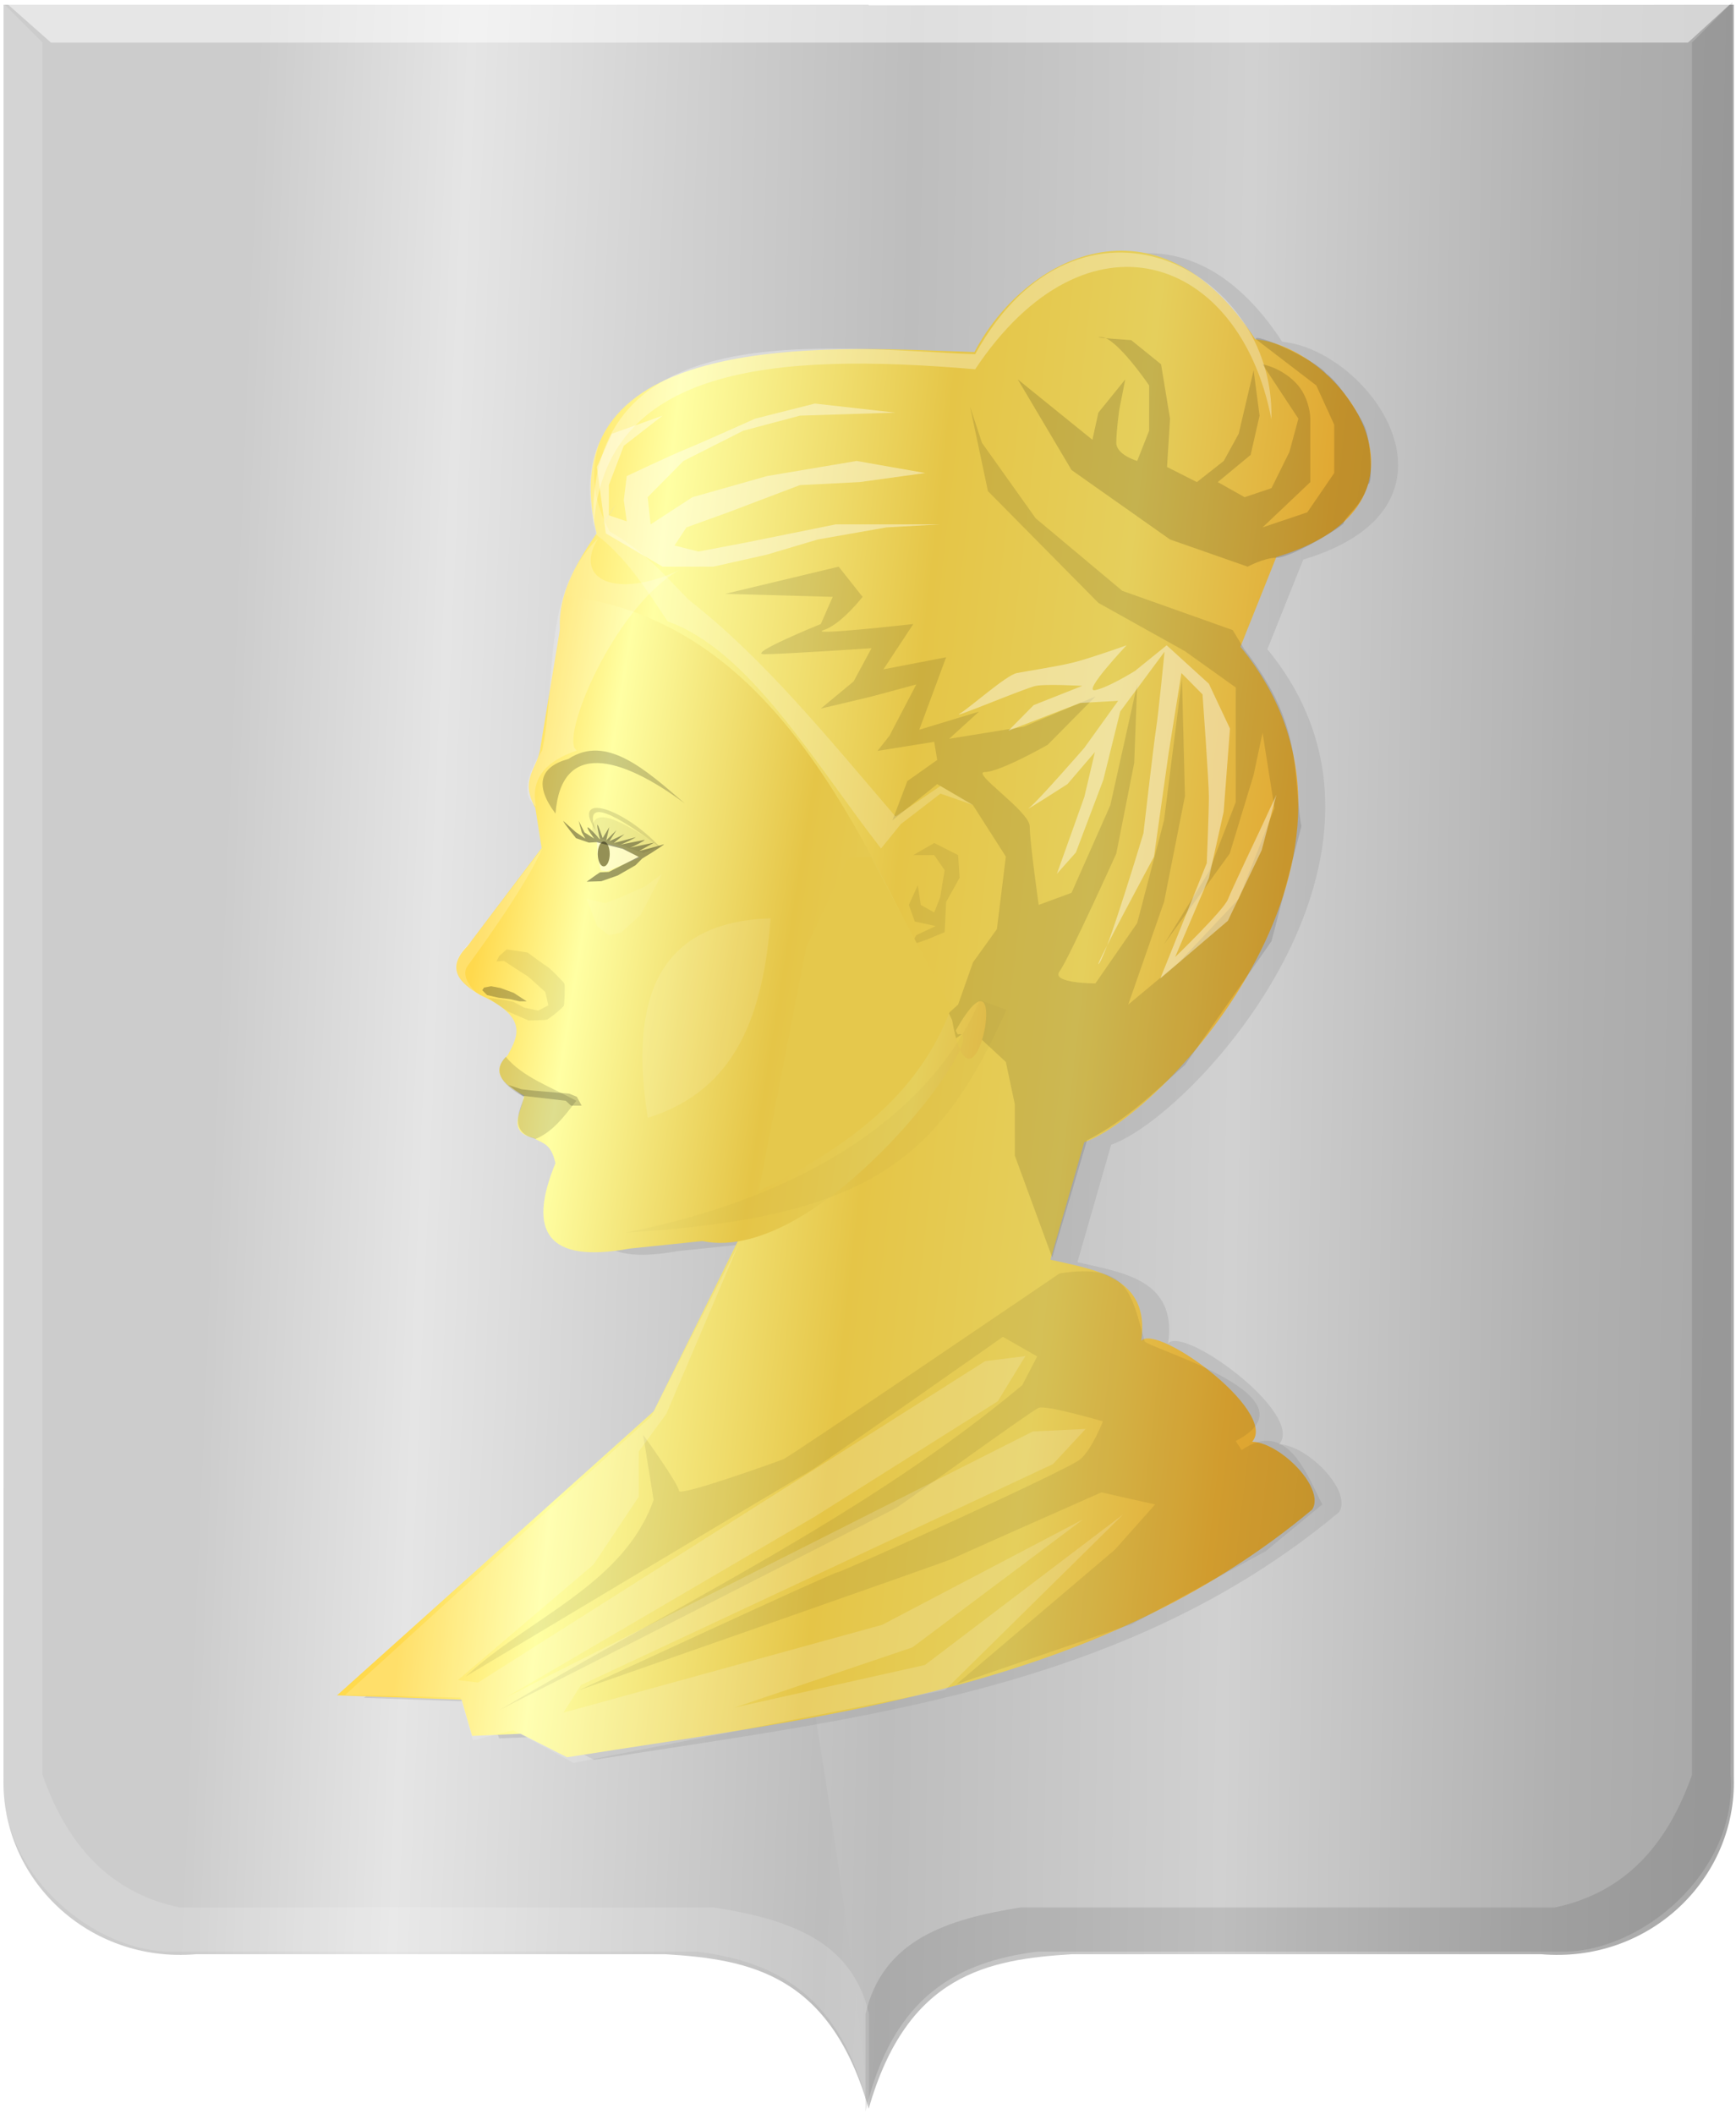
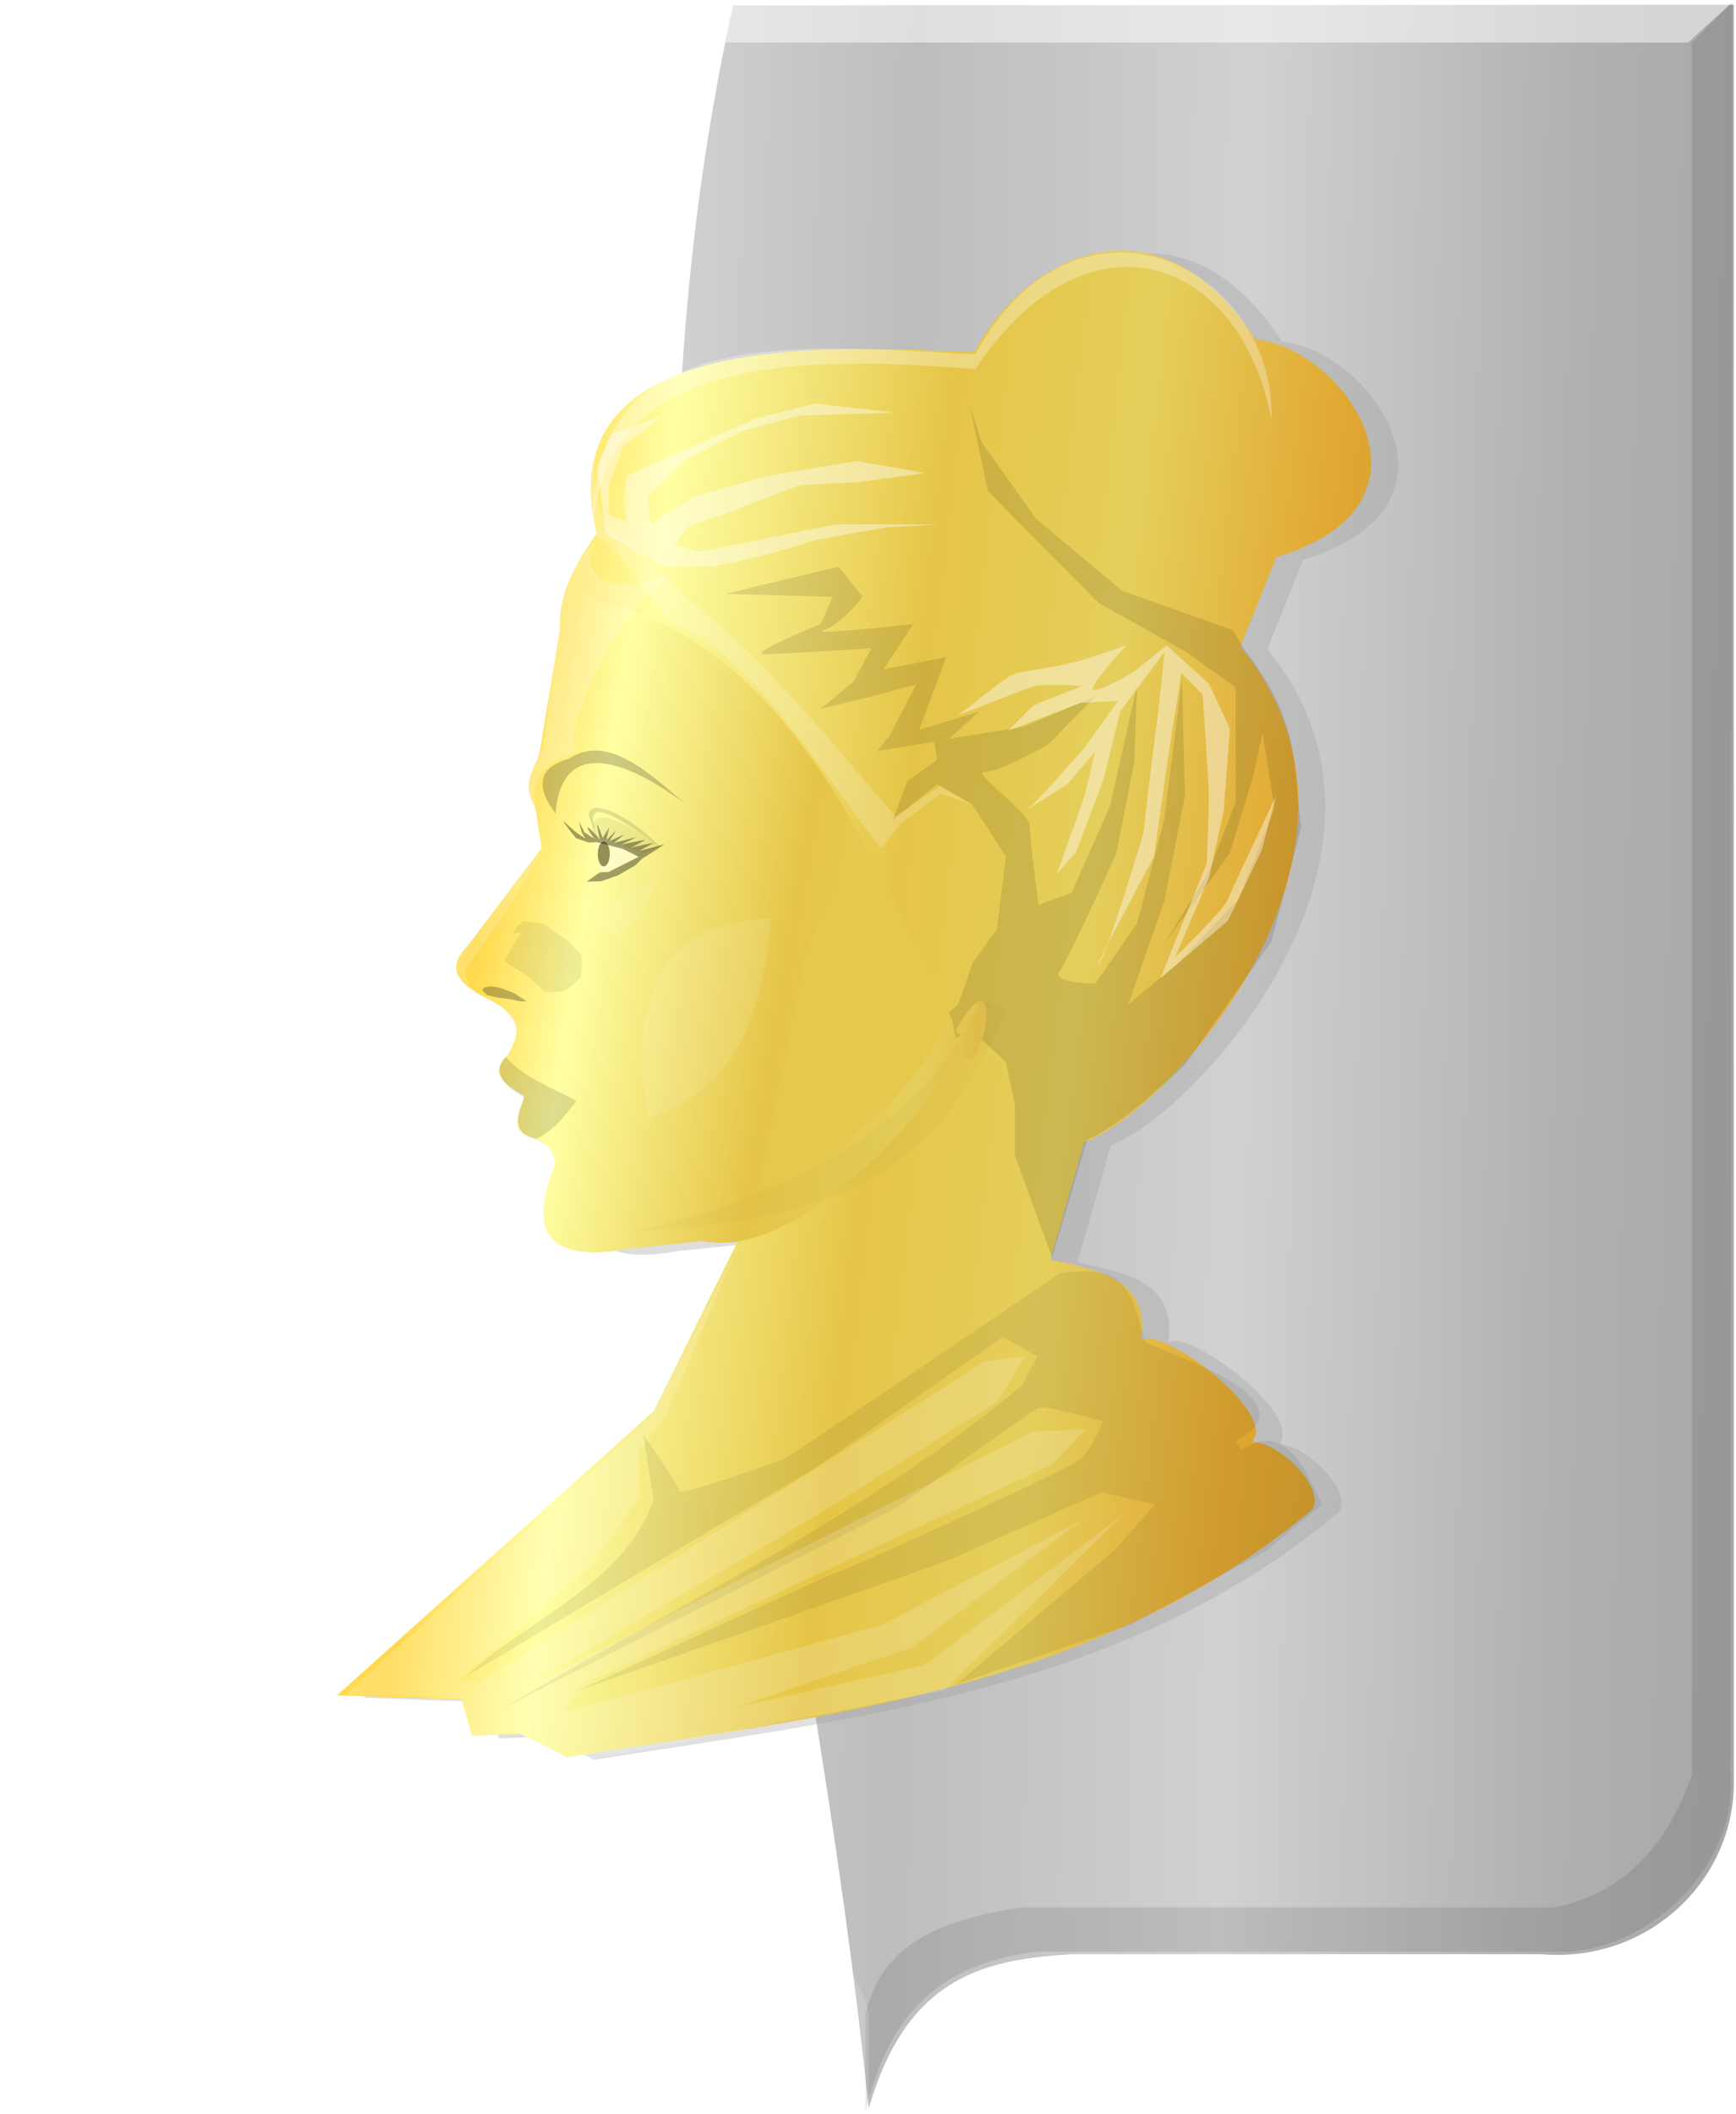
<svg xmlns="http://www.w3.org/2000/svg" xmlns:ns1="http://www.inkscape.org/namespaces/inkscape" xmlns:ns2="http://sodipodi.sourceforge.net/DTD/sodipodi-0.dtd" xmlns:xlink="http://www.w3.org/1999/xlink" width="406.762" height="495.217" id="svg10193" version="1.1" ns1:version="0.48.4 r9939" ns2:docname="Tekening-2.svg">
  <defs id="defs10195">
    <filter color-interpolation-filters="sRGB" ns1:collect="always" id="filter10069">
      <feGaussianBlur ns1:collect="always" stdDeviation="1.905" id="feGaussianBlur10071" />
    </filter>
    <linearGradient ns1:collect="always" xlink:href="#linearGradient4053-4-8-3-4-70-2-0" id="linearGradient10067" x1="2841.573" y1="1010.234" x2="3031.723" y2="979.643" gradientUnits="userSpaceOnUse" gradientTransform="matrix(-1,0,0,1,3229.623,-583.359)" />
    <linearGradient id="linearGradient4053-4-8-3-4-70-2-0">
      <stop id="stop4055-9-6-3-5-7-6-2" offset="0" style="stop-color:#cc992d;stop-opacity:1;" />
      <stop id="stop4057-8-0-4-2-91-3-7" offset="0.143" style="stop-color:#e1a832;stop-opacity:1;" />
      <stop style="stop-color:#e5cf5c;stop-opacity:1;" offset="0.321" id="stop4059-2-1-2-9-5-1-8" />
      <stop id="stop4061-4-2-2-12-86-5-8" offset="0.5" style="stop-color:#e5c547;stop-opacity:1;" />
      <stop style="stop-color:#ffffa3;stop-opacity:1;" offset="0.75" id="stop4063-5-6-0-49-39-9-5" />
      <stop id="stop4065-2-0-1-93-45-7-9" offset="0.875" style="stop-color:#ffd94d;stop-opacity:1;" />
      <stop style="stop-color:#ffdb4e;stop-opacity:1;" offset="1" id="stop4067-9-5-2-76-3-0-7" />
    </linearGradient>
    <linearGradient ns1:collect="always" xlink:href="#linearGradient4053-4-8-3-4-70-2-0" id="linearGradient10040" x1="2856.595" y1="1021.016" x2="3109.885" y2="991.896" gradientUnits="userSpaceOnUse" gradientTransform="matrix(-1,0,0,1,3299.259,-583.359)" />
    <linearGradient id="linearGradient10115">
      <stop id="stop10117" offset="0" style="stop-color:#cc992d;stop-opacity:1;" />
      <stop id="stop10119" offset="0.143" style="stop-color:#e1a832;stop-opacity:1;" />
      <stop style="stop-color:#e5cf5c;stop-opacity:1;" offset="0.321" id="stop10121" />
      <stop id="stop10123" offset="0.5" style="stop-color:#e5c547;stop-opacity:1;" />
      <stop style="stop-color:#ffffa3;stop-opacity:1;" offset="0.75" id="stop10125" />
      <stop id="stop10127" offset="0.875" style="stop-color:#ffd94d;stop-opacity:1;" />
      <stop style="stop-color:#ffdb4e;stop-opacity:1;" offset="1" id="stop10129" />
    </linearGradient>
    <filter color-interpolation-filters="sRGB" ns1:collect="always" id="filter5510">
      <feGaussianBlur ns1:collect="always" stdDeviation="2.976" id="feGaussianBlur5512" />
    </filter>
    <filter color-interpolation-filters="sRGB" ns1:collect="always" id="filter10089">
      <feGaussianBlur ns1:collect="always" stdDeviation="1.488" id="feGaussianBlur10091" />
    </filter>
    <linearGradient ns1:collect="always" xlink:href="#linearGradient4070-8-2-8-8-7" id="linearGradient10087" x1="2945.178" y1="1002.593" x2="3387.782" y2="994.75" gradientUnits="userSpaceOnUse" gradientTransform="matrix(-1,0,0,1,3487.804,-583.359)" />
    <linearGradient id="linearGradient4070-8-2-8-8-7">
      <stop id="stop4072-1-2-6-4-1" offset="0" style="stop-color:#a3a3a3;stop-opacity:1;" />
      <stop id="stop4074-8-0-7-0-4" offset="0.143" style="stop-color:#b0b0b0;stop-opacity:1;" />
      <stop style="stop-color:#d1d1d1;stop-opacity:1;" offset="0.321" id="stop4076-6-1-0-3-7" />
      <stop id="stop4078-0-2-8-7-6" offset="0.5" style="stop-color:#bdbdbd;stop-opacity:1;" />
      <stop style="stop-color:#e5e5e5;stop-opacity:1;" offset="0.75" id="stop4080-2-7-1-8-8" />
      <stop id="stop4082-4-7-8-3-2" offset="0.875" style="stop-color:#cccccc;stop-opacity:1;" />
      <stop style="stop-color:#cccccc;stop-opacity:1;" offset="1" id="stop4084-9-0-3-1-3" />
    </linearGradient>
    <linearGradient ns1:collect="always" xlink:href="#linearGradient4070-8-2-8-8-7" id="linearGradient10079" x1="2592.081" y1="1020.897" x2="2992.15" y2="1004.257" gradientUnits="userSpaceOnUse" gradientTransform="matrix(-1,0,0,1,5780.577,0)" />
    <linearGradient id="linearGradient10145">
      <stop id="stop10147" offset="0" style="stop-color:#a3a3a3;stop-opacity:1;" />
      <stop id="stop10149" offset="0.143" style="stop-color:#b0b0b0;stop-opacity:1;" />
      <stop style="stop-color:#d1d1d1;stop-opacity:1;" offset="0.321" id="stop10151" />
      <stop id="stop10153" offset="0.5" style="stop-color:#bdbdbd;stop-opacity:1;" />
      <stop style="stop-color:#e5e5e5;stop-opacity:1;" offset="0.75" id="stop10155" />
      <stop id="stop10157" offset="0.875" style="stop-color:#cccccc;stop-opacity:1;" />
      <stop style="stop-color:#cccccc;stop-opacity:1;" offset="1" id="stop10159" />
    </linearGradient>
    <linearGradient y2="1004.257" x2="2992.15" y1="1020.897" x1="2592.081" gradientTransform="matrix(-1,0,0,1,3103.372,-583.359)" gradientUnits="userSpaceOnUse" id="linearGradient10191" xlink:href="#linearGradient4070-8-2-8-8-7" ns1:collect="always" />
    <filter ns1:collect="always" id="filter10886">
      <feGaussianBlur ns1:collect="always" stdDeviation="0.799" id="feGaussianBlur10888" />
    </filter>
    <filter ns1:collect="always" id="filter10912">
      <feGaussianBlur ns1:collect="always" stdDeviation="1.151" id="feGaussianBlur10914" />
    </filter>
    <filter ns1:collect="always" id="filter10922">
      <feGaussianBlur ns1:collect="always" stdDeviation="0.928" id="feGaussianBlur10924" />
    </filter>
    <filter ns1:collect="always" id="filter10932" x="-0.263" width="1.526" y="-0.151" height="1.303">
      <feGaussianBlur ns1:collect="always" stdDeviation="4.939" id="feGaussianBlur10934" />
    </filter>
  </defs>
  <ns2:namedview id="base" pagecolor="#ffffff" bordercolor="#666666" borderopacity="1.0" ns1:pageopacity="0.0" ns1:pageshadow="2" ns1:zoom="1.979899" ns1:cx="166.29189" ns1:cy="271.92519" ns1:document-units="px" ns1:current-layer="layer1" showgrid="false" ns1:window-width="1600" ns1:window-height="837" ns1:window-x="-8" ns1:window-y="-8" ns1:window-maximized="1" fit-margin-top="0" fit-margin-left="0" fit-margin-right="0" fit-margin-bottom="0" />
  <g ns1:label="Laag 1" ns1:groupmode="layer" id="layer1" transform="translate(-110.905,-173.325)">
-     <path ns2:nodetypes="cccccccc" id="path2830" d="m 314.445,174.436 -202.706,0 0,415.367 c -0.668,23.654 19.785,43.519 45.132,41.364 l 57.045,0 52.905,0 c 19.699,1.209 38.612,4.649 47.624,36.194 l 0,-492.925 z" style="fill:url(#linearGradient10191);fill-opacity:1;stroke:#000000;stroke-width:1px;stroke-linecap:butt;stroke-linejoin:miter;stroke-opacity:0" ns1:connector-curvature="0" />
    <path ns2:nodetypes="cccccccc" id="path2830-1" d="m 282.677,174.583 234.474,-0.147 0,415.367 c 0.668,23.654 -19.785,43.519 -45.132,41.364 l -57.045,0 -52.905,0 c -19.699,1.209 -38.612,4.649 -47.624,36.194 -16.462,-161.439 -69.403,-321.91 -31.768,-492.778 z" style="fill:url(#linearGradient10087);fill-opacity:1;stroke:#000000;stroke-width:1px;stroke-linecap:butt;stroke-linejoin:miter;stroke-opacity:0" ns1:connector-curvature="0" />
    <path id="path4075" d="m 112.132,173.825 10.712,9.479 383.576,0 10.396,-9.479 -404.685,0 z" style="fill:#ffffff;fill-opacity:0.5;stroke:#000000;stroke-width:1px;stroke-linecap:butt;stroke-linejoin:miter;stroke-opacity:0" ns1:connector-curvature="0" />
    <path ns2:nodetypes="ccccccccccc" id="path4051-6" d="m 516.817,173.825 -9.476,9.479 0,405.887 c -5.695,16.113 -15.471,27.531 -32.136,31.023 l -125.249,0 c -17.021,2.738 -32.253,7.504 -36.256,24.991 l 0,22.837 c 6.354,-27.356 22.024,-35.225 40.377,-37.486 l 122.365,0 c 18.842,0.501 41.663,-18.634 39.964,-41.364 l 0.412,-415.367 z" style="fill:#000000;fill-opacity:0.099;stroke:#000000;stroke-width:1px;stroke-linecap:butt;stroke-linejoin:miter;stroke-opacity:0" ns1:connector-curvature="0" />
    <path ns2:nodetypes="ccccccccccc" id="path4051" d="m 111.405,173.825 9.476,9.479 0,405.887 c 5.695,16.113 15.471,27.531 32.136,31.023 l 125.249,0 c 17.021,2.738 32.253,7.503 36.256,24.991 l 0,22.837 c -6.354,-27.356 -22.024,-35.225 -40.377,-37.486 l -122.365,0 c -18.842,0.501 -41.663,-18.634 -39.964,-41.364 l -0.412,-415.367 z" style="fill:#ffffff;fill-opacity:0.153;stroke:#000000;stroke-width:1px;stroke-linecap:butt;stroke-linejoin:miter;stroke-opacity:0" ns1:connector-curvature="0" />
    <path style="fill:#999999;fill-opacity:0.307;stroke:#000000;stroke-width:1px;stroke-linecap:butt;stroke-linejoin:miter;stroke-opacity:0;filter:url(#filter10089)" d="m 261.617,291.929 c -5.056,8.433 -14.999,18.946 -12.97,31.428 0.93,11.695 63.972,61.154 44.219,79.956 l 6.476,0.372 -4.946,1.676 -10.862,-3.148 15.179,2.345 0.629,-4.98 c -6.594,35.46 -20.642,45.633 -0.683,47.835 l -28.287,57.144 -74.186,66.545 29.18,1.001 2.473,8.506 11.375,-0.5 10.881,5.504 c 61.609,-9.752 124.43,-16.097 174.584,-58.039 3.916,-6.19 -13.425,-21.134 -17.805,-14.009 -0.668,1.087 2.198,-0.652 2.913,-1.14 9.078,-6.201 -21.342,-28.732 -25.169,-24.377 2.179,-15.129 -11.068,-16.619 -21.266,-19.013 l 7.913,-27.519 c 19.031,-6.636 75.958,-68.216 36.598,-116.079 l 8.408,-21.014 c 41.582,-12.466 15.851,-48.985 -4.946,-51.035 -23.114,-35.556 -54.119,-19.206 -65.778,3.002 -28.696,-0.833 -100.785,-7.101 -88.529,42.529 l 4.599,-6.988 z" id="path5877" ns2:nodetypes="ccccccccccccccccssccccccccc" ns1:connector-curvature="0" />
    <path style="fill:#999999;fill-opacity:0.321;stroke:#000000;stroke-width:1px;stroke-linecap:butt;stroke-linejoin:miter;stroke-opacity:0;filter:url(#filter10886)" d="m 254.707,313.482 -5.883,35.592 c -0.447,4.679 -5.061,7.274 -1.177,14.119 l 1.471,9.413 -17.355,22.944 c -5.19,5.248 -1.956,8.552 2.942,11.472 11.37,5.218 8.872,9.666 6.471,14.119 -3.926,3.571 -1.639,6.624 3.824,9.413 -0.378,3.682 -4.427,8.466 2.353,10.001 1.798,1.305 3.924,0.969 5,5.883 -6.634,16.076 -1.887,23.53 17.355,20.002 l 17.061,-1.765 c 5.393,-1.521 10.785,-2.535 16.178,4.412 l 6.177,18.237 c 13.856,-24.407 41.181,-45.822 36.18,-74.419 -21.818,-45.592 -42.137,-93.412 -90.597,-99.422 z" id="path4620" ns2:nodetypes="cccccccccccccccc" ns1:connector-curvature="0" />
    <path style="fill:url(#linearGradient10040);fill-opacity:1;stroke:#000000;stroke-width:1px;stroke-linecap:butt;stroke-linejoin:miter;stroke-opacity:0" d="m 255.305,291.34 c -5.056,8.433 -14.999,18.946 -12.97,31.428 0.93,11.695 63.972,61.154 44.219,79.956 l 6.476,0.372 -4.946,1.676 -10.862,-3.148 15.179,2.345 0.629,-4.98 c -6.594,35.46 -20.642,45.633 -0.683,47.835 l -28.287,57.144 -74.186,66.545 29.18,1.001 2.473,8.506 11.375,-0.5 10.881,5.504 c 61.609,-9.752 124.43,-16.097 174.584,-58.039 3.916,-6.19 -13.425,-21.134 -17.805,-14.009 -0.668,1.087 2.198,-0.652 2.913,-1.14 9.078,-6.201 -21.342,-28.732 -25.169,-24.377 2.179,-15.129 -11.068,-16.619 -21.266,-19.013 l 7.913,-27.519 c 19.031,-6.636 75.958,-68.216 36.598,-116.079 l 8.408,-21.014 c 41.582,-12.466 15.851,-48.985 -4.946,-51.035 -23.114,-35.556 -54.119,-19.206 -65.778,3.002 -28.696,-0.833 -100.785,-7.101 -88.529,42.529 l 4.599,-6.988 z" id="path5877-1" ns2:nodetypes="ccccccccccccccccssccccccccc" ns1:connector-curvature="0" />
    <path style="fill:#000000;fill-opacity:0.071;stroke:#000000;stroke-width:1px;stroke-linecap:butt;stroke-linejoin:miter;stroke-opacity:0" d="m 261.605,509.515 2.448,15.213 c -6.977,19.865 -29.297,27.657 -44.064,41.394 0,0 77.987,-46.701 80.085,-47.762 2.099,-1.061 45.813,-31.841 45.813,-31.841 l 8.043,4.599 -3.497,6.722 c -36.443,30.497 -80.903,51.534 -122.401,76.066 0,0 91.276,-46.347 93.024,-47.408 1.748,-1.061 31.474,-22.643 33.223,-23.35 1.748,-0.708 15.038,3.184 15.038,3.184 0,0 -2.448,6.368 -5.246,8.845 -2.797,2.477 -55.255,26.181 -57.004,26.535 -1.748,0.354 -60.501,27.596 -60.501,27.596 0,0 86.03,-30.072 87.429,-30.78 1.399,-0.708 34.972,-15.567 34.972,-15.567 l 12.59,2.83 -9.442,10.614 -37.07,31.488 41.266,-14.152 31.125,-16.982 13.289,-10.968 c -3.573,-6.921 -8.234,-20.135 -18.885,-12.736 l -1.399,-2.123 c 19.837,-10.248 -19.386,-21.323 -21.333,-23.35 -3.167,-11.384 -3.981,-18.395 -19.933,-15.921 0,0 -62.949,42.809 -64.697,43.517 -1.749,0.708 -24.48,8.845 -24.48,7.43 0,-1.415 -8.043,-12.736 -8.393,-13.09 z" id="path6401-7" ns2:nodetypes="cccsccccsscsscscccccccccccssc" ns1:connector-curvature="0" />
    <path style="fill:#000000;fill-opacity:0.113;stroke:#000000;stroke-width:1px;stroke-linecap:butt;stroke-linejoin:miter;stroke-opacity:0" d="m 307.418,306.084 -26.578,6.368 25.18,0.708 -2.798,6.368 c 0,0 -17.486,7.076 -13.289,7.076 4.197,0 25.18,-1.415 25.18,-1.415 l -4.197,7.783 -7.694,6.368 11.89,-2.83 10.492,-2.83 -6.295,12.029 -2.797,3.538 13.289,-2.123 0.699,4.245 -6.994,4.953 -3.497,9.199 10.491,-8.491 8.394,4.953 7.694,12.029 -2.099,16.982 -5.595,7.783 -3.497,9.906 -6.295,5.661 -7.694,-4.245 -2.798,-1.415 6.994,8.491 8.393,0 4.197,-2.83 8.394,7.784 2.098,9.906 0,12.029 8.752,23.85 8.167,-27.431 c 9.233,-4.694 15.813,-11.379 22.948,-17.647 l 20.283,-29.011 6.994,-26.888 c -2.188,-12.854 0.597,-23.545 -13.387,-41.527 l -2.7,-4.466 -25.879,-9.199 -20.283,-16.982 -12.59,-17.69 -2.798,-8.491 4.197,19.812 25.879,26.181 20.283,11.321 11.89,8.491 0,9.199 0,17.69 -6.295,16.274 -10.492,16.982 15.387,-21.228 5.595,-18.397 2.099,-9.906 2.798,17.69 -8.394,21.228 -13.988,14.859 -11.891,9.906 8.394,-24.058 4.896,-24.766 -0.699,-27.596 -4.197,33.257 -6.295,24.058 -9.792,14.152 c 0,0 -10.491,0 -8.393,-2.83 2.099,-2.83 13.289,-27.596 13.289,-27.596 l 4.197,-21.228 0.699,-18.397 -6.295,28.303 -9.092,20.52 -7.694,2.83 c 0,0 -2.099,-14.859 -2.099,-18.397 0,-3.538 -13.989,-12.737 -10.492,-12.737 3.497,0 14.688,-6.368 14.688,-6.368 l 11.191,-11.321 -16.786,7.076 -17.486,2.83 6.994,-6.368 -13.989,4.245 6.295,-16.982 -14.688,2.83 6.994,-10.614 c 0,0 -25.18,2.83 -20.983,1.415 4.197,-1.415 9.093,-7.783 9.093,-7.783 z" id="path6403-4" ns1:connector-curvature="0" ns2:nodetypes="ccccscccccccccccccccccccccccccccccccccccccccccccccccccccccccccccccccccsscccccccccccc" />
-     <path style="opacity:0.196;fill:#000000;stroke:#000000;stroke-width:1px;stroke-linecap:butt;stroke-linejoin:miter;stroke-opacity:0;fill-opacity:0.363" d="m 324.904,373.659 4.896,-2.83 5.596,2.83 0.35,5.307 -3.148,5.661 -0.35,7.076 -4.197,1.769 -3.147,1.061 -2.099,3.184 2.798,-5.307 4.546,-2.123 -4.896,-1.061 -1.399,-3.892 2.098,-4.599 0.699,4.599 3.147,1.769 1.399,-3.538 1.049,-6.368 -2.448,-3.538 -4.896,0 z" id="path6427-0" ns1:connector-curvature="0" />
-     <path style="fill:#000000;fill-opacity:0.144;stroke:#000000;stroke-width:1px;stroke-linecap:butt;stroke-linejoin:miter;stroke-opacity:0" d="m 349.384,262.214 12.59,21.228 23.081,16.274 18.185,6.368 c 0,0 3.866,-2.077 6.664,-2.077 3.889,0 16.857,-8.151 15.791,-8.151 0.878,-2.144 4.161,-3.814 5.818,-9.171 1.055,0.394 0.712,-10.642 -1.067,-13.876 -0.699,-1.75 -5.89,-10.023 -8.688,-11.864 -2.824,-3.548 -17.252,-9.884 -16.597,-8.151 l -0.078,-0.073 14.243,10.908 4.197,9.199 0,11.321 -6.295,9.199 -10.492,3.538 11.191,-10.614 0,-14.859 c 0,0 0,-4.953 -3.497,-8.491 -3.497,-3.538 -7.694,-4.245 -7.694,-4.245 l 8.393,12.737 -2.098,7.783 -4.197,8.491 -6.295,2.123 -6.295,-3.538 7.694,-6.368 2.099,-9.199 -1.399,-10.614 -3.497,14.859 -3.497,6.368 -6.295,4.953 -6.994,-3.538 0.699,-11.321 -2.098,-12.737 -6.994,-5.661 c 0,0 -10.492,-0.708 -6.994,-0.708 3.497,0 11.191,11.321 11.191,11.321 l 0,10.614 -2.798,7.076 c 0,0 -4.896,-1.415 -4.896,-4.245 0,-2.83 0.699,-7.783 0.699,-7.783 l 1.399,-7.076 -6.295,7.783 -1.399,6.368 z" id="path6429-9" ns1:connector-curvature="0" ns2:nodetypes="ccccscccccccccccccsccccccccccccccccscccsccccc" />
    <path style="fill:#ffffff;fill-opacity:0.405;stroke:#000000;stroke-width:1px;stroke-linecap:butt;stroke-linejoin:miter;stroke-opacity:0" d="m 409.982,359.532 -3.462,13.009 -7.913,16.511 -15.826,13.509 10.88,-27.018 c 0,0 0.494,-12.008 0.494,-15.511 0,-3.502 -1.484,-24.016 -1.484,-24.016 l -4.946,-5.003 -2.967,18.513 -3.462,24.517 c 0,0 -14.837,27.519 -12.859,25.017 1.979,-2.502 10.386,-30.521 10.386,-30.521 0,0 2.473,-21.515 2.968,-24.517 0.494,-3.002 1.978,-18.012 1.978,-18.012 l -10.386,14.01 -3.957,16.011 -6.429,17.012 -4.451,5.003 6.429,-18.012 2.473,-10.507 -6.429,7.505 c 0,0 -10.88,7.005 -8.902,5.504 1.978,-1.501 12.859,-14.01 12.859,-14.01 l 7.913,-11.007 -8.902,0.5 -16.815,6.504 5.934,-6.004 11.375,-4.503 c 0,0 -8.407,-0.5 -10.88,0 -2.473,0.5 -20.278,8.005 -17.805,6.504 2.473,-1.501 10.88,-9.006 13.353,-9.506 2.473,-0.5 9.397,-1.501 13.354,-2.502 3.957,-1.001 12.364,-4.003 12.364,-4.003 0,0 -10.386,11.007 -7.419,10.507 2.968,-0.5 9.397,-4.503 9.397,-4.503 l 7.418,-6.004 9.892,9.006 4.946,10.507 -1.484,19.513 -3.462,15.511 -7.913,18.513 c 0,0 11.375,-11.007 12.364,-13.509 0.989,-2.502 7.418,-16.011 7.418,-16.011 l 3.957,-8.506 z" id="path6431-4" ns1:connector-curvature="0" />
    <path style="fill:#ffffff;fill-opacity:0.405;stroke:#000000;stroke-width:1px;stroke-linecap:butt;stroke-linejoin:miter;stroke-opacity:0" d="m 252.862,298.301 13.289,7.783 11.89,0 12.59,-2.83 11.89,-3.538 16.087,-2.83 12.59,-0.708 -24.48,0 -20.983,4.246 -11.191,2.123 -5.595,-1.415 2.798,-4.246 9.792,-3.538 16.787,-6.368 13.988,-0.708 15.388,-2.123 -16.087,-2.83 -20.983,3.538 -17.486,4.953 -9.792,6.368 -0.699,-6.368 8.393,-8.491 13.989,-7.076 13.29,-3.538 22.382,-0.708 -18.884,-2.123 -13.989,3.538 c 0,0 -12.589,5.661 -16.087,7.076 -3.497,1.415 -13.989,6.368 -13.989,6.368 l -0.699,5.661 0.699,4.953 -4.196,-1.415 0,-7.076 3.497,-9.199 9.092,-7.076 -11.89,4.245 -3.497,7.783 2.098,15.567 z" id="path6433-8" ns1:connector-curvature="0" />
    <path style="fill:url(#linearGradient10067);fill-opacity:1;stroke:#000000;stroke-width:1px;stroke-linecap:butt;stroke-linejoin:miter;stroke-opacity:0" d="m 243.403,312.893 -5.883,35.592 c -0.447,4.679 -5.061,7.274 -1.177,14.119 l 1.471,9.413 -17.355,22.944 c -5.19,5.248 -1.956,8.552 2.942,11.472 11.37,5.218 8.872,9.666 6.471,14.119 -3.926,3.571 -1.639,6.624 3.824,9.413 -0.378,3.682 -4.427,8.466 2.353,10.001 1.798,1.305 3.924,0.969 5,5.883 -6.634,16.076 -1.887,23.53 17.355,20.002 l 17.061,-1.765 c 28.201,5.858 68.971,-50.672 59.857,-48.418 l -0.479,-0.898 c 13.856,-24.407 4.158,26.144 -0.843,-2.454 -21.818,-45.592 -42.137,-93.412 -90.597,-99.422 z" id="path4620-8" ns2:nodetypes="cccccccccccccccc" ns1:connector-curvature="0" />
-     <path style="fill:#000000;fill-opacity:0.068;stroke:#000000;stroke-width:1px;stroke-linecap:butt;stroke-linejoin:miter;stroke-opacity:0" d="m 229,398.455 c 0,0 4.888,3.224 5.304,3.432 0.416,0.208 4.368,3.848 4.368,3.848 l 0.728,3.12 -2.392,1.248 -3.328,-0.728 -2.496,-1.352 -2.704,-0.52 -3.224,-0.416 4.68,3.224 4.784,2.08 c 0,0 3.848,0 4.368,-0.208 0.52,-0.208 3.848,-2.808 3.952,-3.328 0.104,-0.52 0.312,-4.68 0.104,-5.096 -0.208,-0.416 -3.432,-3.64 -3.848,-3.848 -0.416,-0.208 -4.784,-3.432 -4.784,-3.432 l -4.888,-0.728 -1.768,1.56 -0.624,1.248 1.768,-0.104 z" id="path4622-2" ns1:connector-curvature="0" />
+     <path style="fill:#000000;fill-opacity:0.068;stroke:#000000;stroke-width:1px;stroke-linecap:butt;stroke-linejoin:miter;stroke-opacity:0" d="m 229,398.455 c 0,0 4.888,3.224 5.304,3.432 0.416,0.208 4.368,3.848 4.368,3.848 c 0,0 3.848,0 4.368,-0.208 0.52,-0.208 3.848,-2.808 3.952,-3.328 0.104,-0.52 0.312,-4.68 0.104,-5.096 -0.208,-0.416 -3.432,-3.64 -3.848,-3.848 -0.416,-0.208 -4.784,-3.432 -4.784,-3.432 l -4.888,-0.728 -1.768,1.56 -0.624,1.248 1.768,-0.104 z" id="path4622-2" ns1:connector-curvature="0" />
    <path style="fill:#000000;fill-opacity:0.259;stroke:#000000;stroke-width:1px;stroke-linecap:butt;stroke-linejoin:miter;stroke-opacity:0" d="m 234.304,407.919 -3.016,-1.976 -3.12,-1.144 -2.184,-0.416 -1.664,0.312 -0.416,0.624 1.144,1.144 2.704,0.624 2.6,0.312 2.288,0.52 1.664,0 z" id="path5396-4" ns1:connector-curvature="0" />
    <path style="fill:#ffffff;fill-opacity:0.435;stroke:#000000;stroke-width:1px;stroke-linecap:butt;stroke-linejoin:miter;stroke-opacity:0" d="m 250.735,370.376 0.208,3.64 0.728,3.224 1.456,0.208 3.016,-1.248 4.68,-1.976 c 0,0 -3.536,-1.976 -3.952,-2.184 -0.416,-0.208 -3.224,-0.936 -3.224,-0.936 l -2.912,-0.728 z" id="path5398-5" ns1:connector-curvature="0" />
    <path ns2:type="arc" style="fill:#949055;fill-opacity:1;fill-rule:nonzero;stroke:#000000;stroke-width:2.586;stroke-linecap:square;stroke-linejoin:bevel;stroke-miterlimit:4;stroke-opacity:0;stroke-dasharray:none;stroke-dashoffset:0" id="path5400-5" ns2:cx="-431.431" ns2:cy="135.90697" ns2:rx="0.98797023" ns2:ry="2.9119124" d="m -430.443,135.907 c 0,1.608 -0.442,2.912 -0.988,2.912 -0.546,0 -0.988,-1.304 -0.988,-2.912 0,-1.608 0.442,-2.912 0.988,-2.912 0.546,0 0.988,1.304 0.988,2.912 z" transform="matrix(1.421,0,0,1,865.433,237.485)" />
    <path style="fill:#000000;fill-opacity:0.059;stroke:#000000;stroke-width:1px;stroke-linecap:butt;stroke-linejoin:miter;stroke-opacity:0" d="m 249.799,369.024 11.856,4.16 3.848,-1.56 c -9.319,-6.348 -16.817,-10.252 -15.704,-2.6 z" id="path5404-7" ns2:nodetypes="cccc" ns1:connector-curvature="0" />
    <path style="fill:#000000;fill-opacity:0.121;stroke:#000000;stroke-width:1px;stroke-linecap:butt;stroke-linejoin:miter;stroke-opacity:0" d="m 250.527,367.984 c -6.028,-9.284 6.289,-5.601 15.079,3.848 -6.857,-4.979 -18.816,-13.523 -15.079,-3.848 z" id="path5406-1" ns2:nodetypes="ccc" ns1:connector-curvature="0" />
    <path style="fill:#000000;fill-opacity:0.203;stroke:#000000;stroke-width:1px;stroke-linecap:butt;stroke-linejoin:miter;stroke-opacity:0" d="m 241.064,363.928 c 1.34,-17.157 15.131,-13.601 30.263,-2.392 -9.17,-7.91 -18.348,-16.251 -27.247,-10.4 -6.813,1.861 -7.932,6.286 -3.016,12.792 z" id="path5408-1" ns2:nodetypes="cccc" ns1:connector-curvature="0" />
    <path style="fill:#ffffff;fill-opacity:0.071;stroke:#000000;stroke-width:1px;stroke-linecap:butt;stroke-linejoin:miter;stroke-opacity:0" d="m 266.023,378.071 -4.992,9.568 -4.576,4.16 -2.912,0.624 -2.704,-2.08 -2.496,-6.448 4.368,1.04 3.744,-1.456 5.616,-2.496 3.952,-2.912 z" id="path5410-5" ns1:connector-curvature="0" />
    <path style="fill:#ffffff;fill-opacity:0.209;stroke:#000000;stroke-width:1px;stroke-linecap:butt;stroke-linejoin:miter;stroke-opacity:0" d="m 251.047,299.45 c -13.415,12.951 -9.536,32.82 -13.104,49.711 -4.003,6.262 -4.662,10.723 -1.456,13.104 -1.388,-6.809 2.654,-10.722 9.568,-13.104 -4.236,-2.309 8.483,-33.351 23.919,-42.223 -14.461,6.754 -24.962,2.375 -18.927,-7.488 z" id="path5412-2" ns2:nodetypes="cccccc" ns1:connector-curvature="0" />
    <path style="fill:#000000;fill-opacity:0.066;stroke:#000000;stroke-width:1px;stroke-linecap:butt;stroke-linejoin:miter;stroke-opacity:0;filter:url(#filter10069);opacity:0.544" d="m 257.495,462.101 c 49.26,-9.792 74.057,-32.893 82.989,-54.494 l 6.24,2.288 c -15.836,35.532 -32.768,48.816 -89.229,52.206 z" id="path5414-7" ns2:nodetypes="cccc" ns1:connector-curvature="0" />
-     <path style="fill:#000000;fill-opacity:0.197;stroke:#000000;stroke-width:1px;stroke-linecap:butt;stroke-linejoin:miter;stroke-opacity:0" d="m 233.576,430.07 9.88,1.144 1.248,1.144 2.496,0 -1.144,-2.08 -1.768,-0.728 -8.528,-0.728 -2.704,-0.312 c 0,0 -3.432,-1.144 -3.016,-0.936 0.416,0.208 3.744,2.912 3.536,2.496 z" id="path5416-6" ns1:connector-curvature="0" />
    <path style="fill:#000000;fill-opacity:0.132;stroke:#000000;stroke-width:1px;stroke-linecap:butt;stroke-linejoin:miter;stroke-opacity:0" d="m 229.416,420.918 c 3.831,4.692 10.669,7.13 16.535,10.296 -2.775,3.562 -5.45,7.262 -9.568,8.944 -5.45,-1.391 -4.545,-5.372 -2.6,-9.776 -6.01,-3.297 -7.231,-6.444 -4.368,-9.464 z" id="path5418-1" ns2:nodetypes="ccccc" ns1:connector-curvature="0" />
    <path style="fill:#ffffff;fill-opacity:0.162;stroke:#000000;stroke-width:1px;stroke-linecap:butt;stroke-linejoin:miter;stroke-opacity:0" d="m 229.383,571.045 72.36,-42.357 42.946,-27.062 6.471,-10.589 -9.413,1.177 -118.836,75.302 -4.706,-0.588 31.768,-27.062 10.589,-15.884 0,-10.589 6.471,-8.824 17.061,-40.004 -20.59,40.592 -71.772,65.301 27.062,0.588 2.942,10.001 9.413,-2.353 14.119,7.648 87.068,-17.061 41.769,-41.181 -46.475,35.298 -44.71,10.001 41.769,-14.119 40.004,-30.003 -47.064,24.708 -74.713,20.59 4.118,-6.471 110.599,-51.77 7.648,-8.236 -12.354,0.588 -123.542,62.359 z" id="path5518" ns1:connector-curvature="0" />
    <path style="fill:#ffffff;fill-opacity:0.302;stroke:#000000;stroke-width:1px;stroke-linecap:butt;stroke-linejoin:miter;stroke-opacity:0" d="m 249.973,296.899 c 2.398,-37.803 42.118,-41.087 89.421,-37.063 26.175,-39.247 62.071,-26.757 69.419,11.766 0.959,-35.632 -45.205,-59.082 -69.419,-15.296 -35.03,-1.311 -91.593,-9.641 -89.421,40.592 z" id="path5520" ns2:nodetypes="ccccc" ns1:connector-curvature="0" />
    <path style="fill:#000000;fill-opacity:0.368;stroke:#000000;stroke-width:1px;stroke-linecap:butt;stroke-linejoin:miter;stroke-opacity:0" d="m 242.857,365.639 c 0.208,0.624 3.016,4.056 3.016,4.056 l 3.016,1.04 1.768,-0.104 6.136,1.56 3.744,1.872 -6.968,3.536 -2.08,0.104 -0.936,0.624 -2.184,1.56 3.432,-0.104 3.848,-1.352 4.16,-2.392 1.56,-1.56 2.184,-1.352 c 0,0 3.64,-2.288 2.808,-1.976 -0.832,0.312 -5.72,1.56 -5.72,1.56 l 3.536,-1.976 c 0,0 -6.448,1.352 -5.824,1.248 0.624,-0.104 4.16,-1.976 3.536,-1.872 -0.624,0.104 -6.968,1.352 -6.136,1.248 0.832,-0.104 4.472,-1.976 4.056,-1.872 -0.416,0.104 -5.096,1.352 -5.096,1.352 l 2.496,-2.08 -3.536,1.664 1.664,-2.6 -2.392,2.392 0.728,-3.12 -1.56,2.6 c 0,0 -1.144,-3.536 -1.248,-3.12 -0.104,0.416 0.624,3.432 0.624,3.432 0,0 -2.808,-3.224 -2.912,-2.808 -0.104,0.416 1.56,2.6 1.56,2.6 l -2.288,-1.456 -1.352,-2.704 0.728,2.704 0.832,1.456 -2.288,-1.56 -2.912,-2.6 z" id="path5402-1" ns1:connector-curvature="0" />
    <path style="fill:#ffffff;stroke:none;stroke-width:0.1;stroke-linecap:butt;stroke-linejoin:miter;stroke-miterlimit:4;stroke-opacity:1;stroke-dasharray:none;fill-opacity:0.179" d="m 127.153,198.611 c -3.948,8.962 -14.329,23.225 -17.588,27.678 -1.477,2.018 0.27,4.733 2.436,6.668 -3.979,-3.085 -8.457,-6.018 -1.641,-12.374 z" id="path10860" ns1:connector-curvature="0" transform="translate(110.905,173.325)" ns2:nodetypes="csccc" />
    <path style="fill:#ffffff;fill-opacity:0.104;stroke:none;filter:url(#filter10912)" d="m 180.565,215.153 c -1.677,21.853 -7.723,40.245 -28.789,46.72 -4.362,-27.711 2.235,-45.893 28.789,-46.72 z" id="path10890" ns1:connector-curvature="0" transform="translate(110.905,173.325)" ns2:nodetypes="ccc" />
    <path style="fill:#ffffff;stroke:none;stroke-width:0.5;stroke-linecap:butt;stroke-linejoin:miter;stroke-miterlimit:4;stroke-opacity:1;stroke-dasharray:none;fill-opacity:0.189;filter:url(#filter10922)" d="m 140.714,103.074 c -3.662,7.588 -2.728,14.888 -1.071,22.143 6.933,5.225 11.816,12.841 16.786,20.357 19.145,6.833 33.992,32.578 50,53.214 l 4.643,-5.714 9.286,-7.143 7.679,2.679 -7.679,-4.464 -10.536,7.143 c -15.587,-18.173 -30.868,-37.062 -48.393,-50.714 -5.388,-5.357 -9.414,-10.714 -18.571,-16.071 -3.607,-6.686 -4.922,-13.734 -2.143,-21.429 z" id="path10916" ns1:connector-curvature="0" transform="translate(110.905,173.325)" ns2:nodetypes="cccccccccccc" />
    <path style="fill:#e5c84c;fill-opacity:1;stroke:none;filter:url(#filter10932)" d="m 204.051,200.758 18.814,35.355 c -7.539,20.615 -24.83,33.018 -45.078,42.931 l 11.112,-57.074 9.849,-20.961 z" id="path10926" ns1:connector-curvature="0" transform="translate(110.905,173.325)" ns2:nodetypes="cccccc" />
  </g>
</svg>